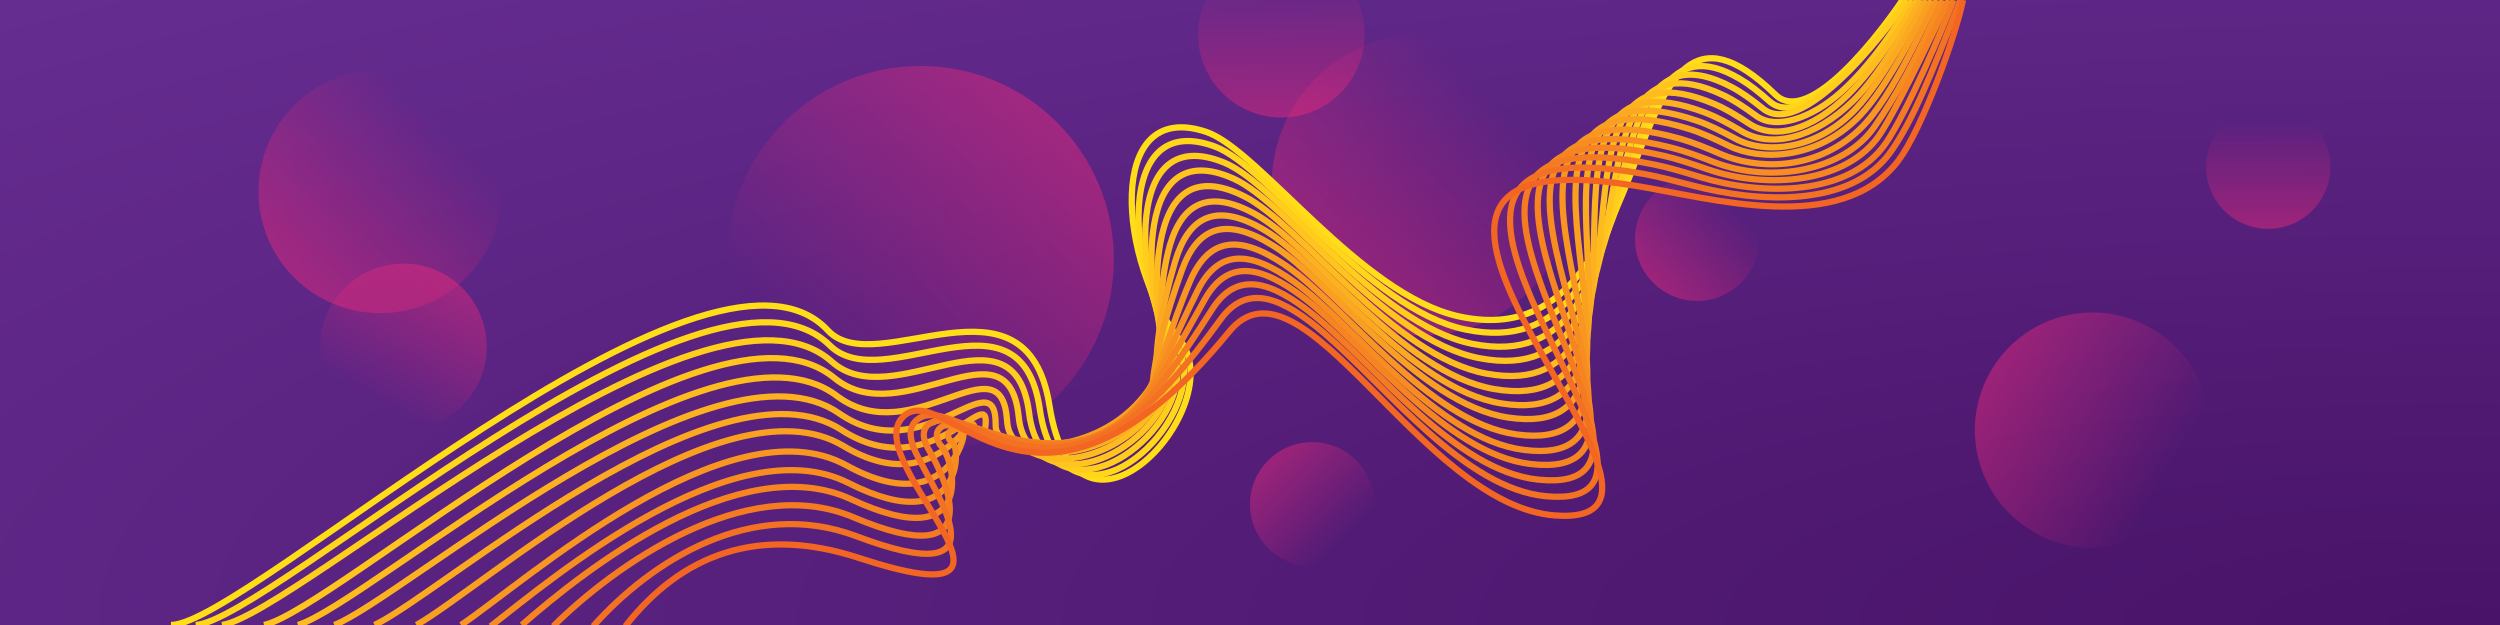
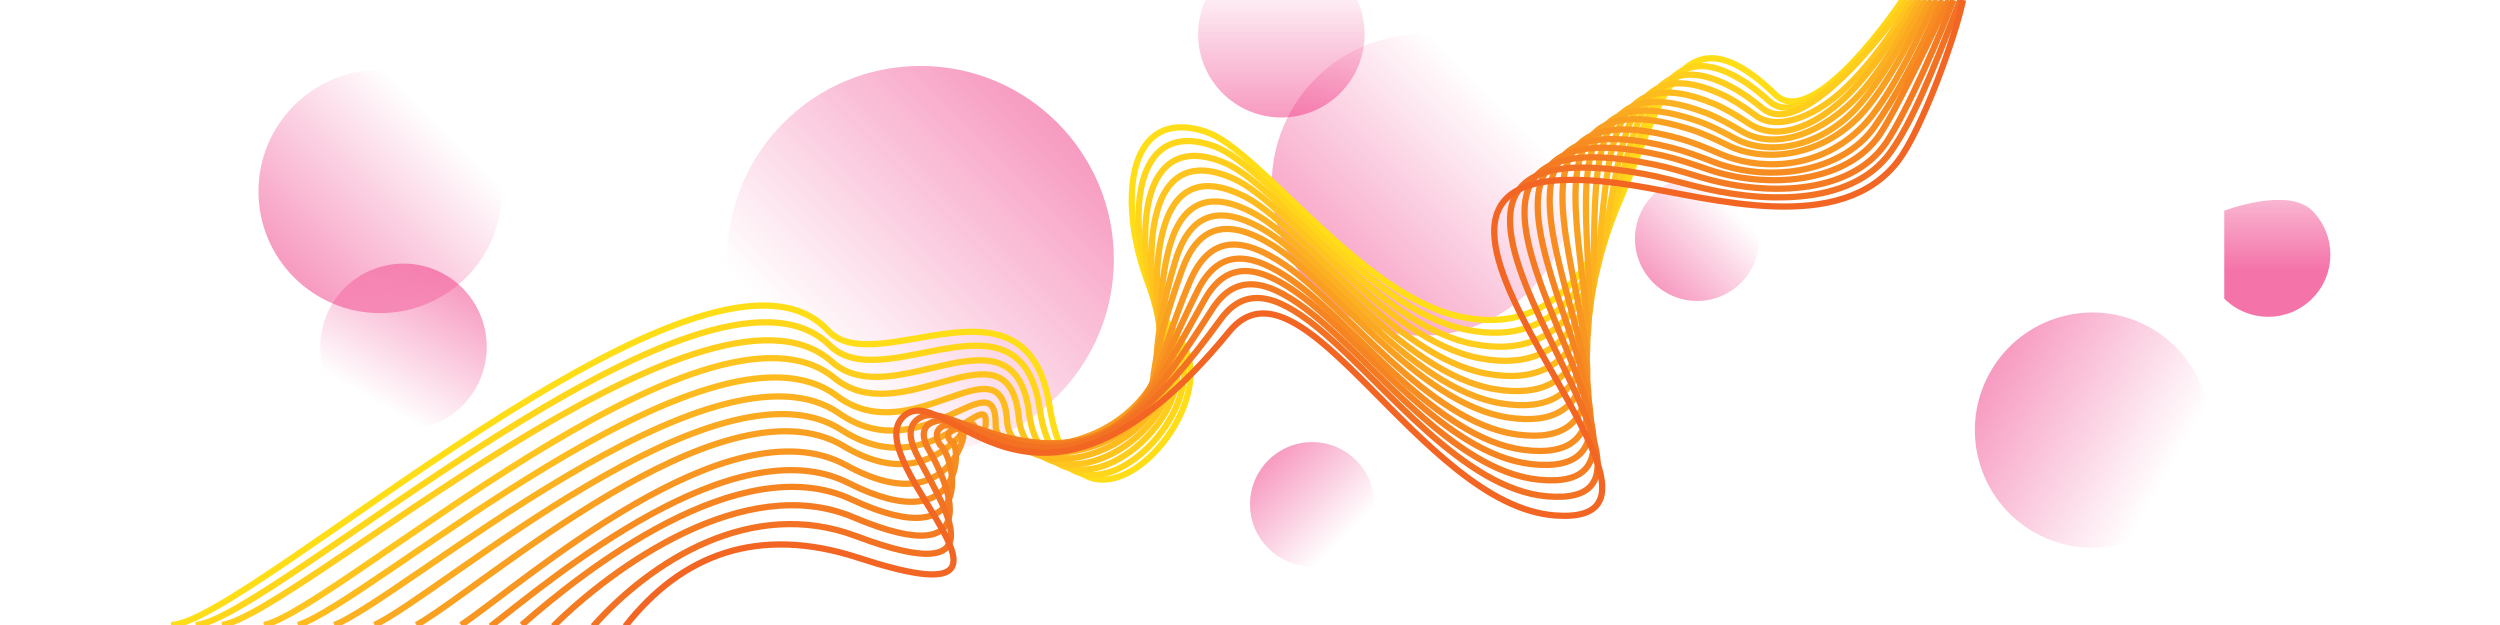
<svg xmlns="http://www.w3.org/2000/svg" xmlns:xlink="http://www.w3.org/1999/xlink" fill-rule="evenodd" stroke-miterlimit="10" viewBox="0 0 2000 500">
  <radialGradient id="A" cx="0" cy="0" gradientTransform="matrix(2811.48 0 0 702.888 1982.2 498.722)" gradientUnits="userSpaceOnUse" r="1">
    <stop offset="0" stop-color="#481368" />
    <stop offset="1" stop-color="#662d91" />
  </radialGradient>
  <linearGradient id="B" gradientUnits="userSpaceOnUse">
    <stop offset="0" stop-color="#ee2a7b" stop-opacity="0" />
    <stop offset="1" stop-color="#ee2a7b" stop-opacity=".65" />
  </linearGradient>
  <linearGradient id="C" x1="1200.88" x2="997.322" xlink:href="#B" y1="84.955" y2="288.513" />
  <linearGradient id="D" x1="1734.2" x2="1539.59" xlink:href="#B" y1="378.859" y2="266.501" />
  <linearGradient id="E" x1="1025.09" x2="1025.09" xlink:href="#B" y1="-21.826" y2="137.24" />
  <linearGradient id="F" x1="298.184" x2="377.717" xlink:href="#B" y1="320.114" y2="182.359" />
  <linearGradient id="G" x1="1075.73" x2="991.731" xlink:href="#B" y1="429.435" y2="345.436" />
  <linearGradient id="H" x1="1383.71" x2="1299.711" xlink:href="#B" y1="165.043" y2="249.042" />
  <linearGradient id="I" x1="1814.6" x2="1814.6" xlink:href="#B" y1="96.608" y2="215.401" />
  <linearGradient id="J" x1="655.504" x2="916.818" xlink:href="#B" y1="288.334" y2="27.02" />
  <linearGradient id="K" x1="354.996" x2="190.595" xlink:href="#B" y1="102.287" y2="266.688" />
-   <path d="M0 0h2000v500H0z" fill="url(#A)" />
  <circle cx="1137.9" cy="147.937" fill="url(#C)" r="120.548" />
  <path d="M1764.88 319.745c13.44 50.165-16.374 101.806-66.54 115.248s-101.806-16.373-115.248-66.54 16.373-101.806 66.54-115.248 101.806 16.373 115.248 66.54z" fill="url(#D)" />
  <circle cx="1025.09" cy="27.389" fill="url(#E)" r="66.606" />
  <path d="M289.5 335.175c-31.836-18.38-42.76-59.15-24.38-90.986s59.15-42.76 90.985-24.38 42.76 59.15 24.38 90.986-59.15 42.76-90.986 24.38z" fill="url(#F)" />
  <circle cx="1049.75" cy="403.437" fill="url(#G)" r="49.748" />
  <path d="M1307.97 191.023c0-27.457 22.292-49.748 49.748-49.748s49.75 22.29 49.75 49.748-22.292 49.748-49.75 49.748-49.748-22.29-49.748-49.748z" fill="url(#H)" />
-   <path d="M1779.4 168.538c-19.415-19.415-19.415-50.94 0-70.354s50.94-19.415 70.354 0 19.415 50.94 0 70.354-50.94 19.415-70.354 0z" fill="url(#I)" />
+   <path d="M1779.4 168.538s50.94-19.415 70.354 0 19.415 50.94 0 70.354-50.94 19.415-70.354 0z" fill="url(#I)" />
  <circle cx="736.371" cy="207.471" fill="url(#J)" r="154.721" />
  <circle cx="304.12" cy="153.16" fill="url(#K)" r="97.34" />
  <g fill="none" stroke-width="5">
    <path d="M136.744 500c59.963 0 428.734-339.98 525.542-235.674 38.37 41.304 159.235-55.043 177.306 60.238 21.473 137.065 146.444 0 104.2-52.697-49.402-61.58-59.846-193.45 21.12-166.388 42.244 14.075 123.094 130.278 202.183 147.62 171.087 37.617 120.277-306.468 253.227-177.363C1451.42 105.982 1522.14 0 1522.14 0" stroke="#ffde17" />
    <path d="M1522.14 0c-2.23 3.854-73.89 110.087-106.628 81.015-8.566-7.707-16.428-13.74-23.82-18.012-116.052-68.532-59.493 234.25-219.55 200.57-78.034-16.504-157.358-130.362-200.07-146.28-43.417-16.17-60.9 13.656-61.253 55.546-.235 35.523 12.438 76.073 30.275 103.637 30.392 46.665-60.432 144.855-98.334 84.282-5.046-8.126-8.8-18.934-10.913-33.344-15.137-104.306-124.853-8.797-167.918-51.022-99.155-97.437-448.346 219.84-507.37 223.61" stroke="#ffd619" />
    <path d="M1525.66 0c-4.576 8.043-80.933 114.61-115.432 86.796-9.035-7.29-17.25-13.153-25.11-17.258-128.49-67.695-47.994 237.433-207.346 205.512-77.094-15.667-154.54-126.927-198.193-144.856-42.478-17.5-60.666 8.965-63.13 49.766-2.113 35.7 8.566 74.648 21.59 101.458 23.116 47.42-66.065 130.194-104.67 77.245-5.045-6.954-8.566-15.918-10.09-28.234-11.734-92.4-109.247 2.346-157.7-40.97C564.77 199.313 235.4 492.04 177.56 500" stroke="#ffcd1b" />
    <path d="M1529.66 0c-3.946 6.81-27.615 47.798-57.244 74.004-23.23 20.547-51.526 30.33-67.46 18.657-9.505-6.954-18.07-12.65-26.285-16.505-141.28-66.773-36.61 240.868-195.26 210.372-76.04-14.578-151.725-123.324-196.198-143.43-41.54-18.85-60.432 4.272-65.01 43.984-4.107 35.858 4.46 73.308 12.908 99.363 15.724 48.593-71.814 115.282-111.007 69.957-5.045-5.865-8.214-12.902-9.152-23.04-8.214-80.43-93.288 13.49-147.384-30.915C566.185 219.253 267.985 487.936 211.19 500" stroke="#ffc41d" />
    <path d="M1533.54 0c-4.476 7.757-30.292 51.525-55.442 76.08-28.906 28.22-58.443 36.3-78.9 22.78-9.974-6.535-19-12.065-27.693-15.667-155.363-65.6-24.173 244.386-182.234 215.734-74.865-13.573-148.792-119.47-193.97-141.924-40.6-20.19-60.314-.838-67.12 37.7-6.337 36.026-.235 72.22 3.52 97.018 7.745 50.603-77.916 99.11-117.813 62.5-5.045-4.692-7.744-9.72-8.214-17.51-4.224-67.526-75.803 25.47-136.235-20.023C568.408 240.533 293.96 483.412 238.338 500" stroke="#febb1e" />
    <path d="M1536.84 0c-5.366 9.23-29.362 56.11-53.833 80.166-31.72 31.185-66.784 38.457-89.438 24.978-10.327-6.2-19.95-11.394-29.102-14.913-169.678-64.175-11.734 247.906-169.09 221.012-73.81-12.567-145.858-115.45-191.857-140.33-39.662-21.448-60.314-5.865-69.232 31.417-8.684 36.277-5.398 71.297-5.867 94.672-.94 53.033-84.488 82.44-124.62 54.792-5.163-3.52-7.393-6.45-7.275-11.897.47-54.457-57.968 37.45-125.088-9.132C571.344 261.3 321.788 478.887 267.458 500" stroke="#fcb120" />
    <path d="M1540.83 0c-6.18 10.697-33.292 62.788-56.046 86.902-31.244 33.11-72.192 37.112-96.5 24.023-10.795-5.78-20.77-10.89-30.274-14.16-183.056-62.75-.235 251.09-157.006 225.955-72.753-11.645-143.276-111.763-189.86-138.907-38.724-22.62-60.315-10.557-71.1 25.636-10.913 36.445-16.43 70.46-14.55 92.577-23.82 53.285-97.864 72.387-130.955 47.755-5.985-1.675-6.923-3.435-6.454-6.702 6.22-42.225-41.305 48.34-114.762.92-98.803-63.673-320.3 130.78-373.7 156" stroke="#fba920" />
    <path d="M1545.04 0c-7.152 12.347-33.6 68.644-57.835 93.292-33.815 34.393-78.633 35.775-104.198 23.33-11.148-5.446-21.59-10.305-31.566-13.405-196.55-61.16 11.265 254.273-144.92 230.815-71.696-10.724-140.577-107.993-187.984-137.484-38.02-23.7-60.432-15.248-73.105 19.856-13.142 36.612-21.708 69.203-23.234 90.4-33.795 54.373-104.905 58.31-137.174 40.633-6.22-.502-7.275-.502-5.632-1.59 1.994-30.496-24.408 58.98-104.553 10.975C578.15 299.01 385.382 470.593 333.164 500" stroke="#f9a021" />
    <path d="M1549.48 0c-8.377 14.46-34.648 77.37-61.32 103.03-36.84 35.444-84.574 31.897-111.256 20.38-11.617-5.027-22.647-9.55-32.974-12.483-212.39-59.065 24.642 257.96-130.837 236.595-70.406-9.718-137.644-103.636-185.638-135.89-37.08-24.967-60.666-20.778-75.334 13.153-15.84 36.863-23.234 68.784-33.326 87.886-31.8 60.32-113.12 41.9-144.567 32.422-6.336.922-6.923 3.017-4.576 4.44 5.28-16.505-4.342 71.213-92.584 22.704C582.725 320.46 419.75 465.734 368.824 500" stroke="#f89621" />
    <path d="M1553.85 0c-21.064 48.05-37.075 76.79-54.228 101.352-24.9 35.656-82.767 45.888-128.46 28.34-12.086-4.692-23.586-8.965-34.382-11.646-227.06-56.886 37.08 261.31-117.695 241.874-69.233-8.714-134.945-99.447-183.525-134.3-36.376-26.14-61.02-25.888-77.447 6.87-18.54 36.947-29.922 67.694-42.713 85.623-44.355 62.08-120.746 26.56-151.372 24.715-6.454 2.262-6.69 6.284-3.638 10.054 8.45-3.52 14.668 82.188-81.436 33.596-91.646-46.414-236.685 75.816-286.44 114.522" stroke="#f78d21" />
    <path d="M1558.94 0c-1.182 2.042-39.057 83.844-55.186 107.695-26.405 39.05-90.357 44.056-137.756 27.694-12.556-4.273-24.408-8.378-35.672-10.892-240.672-54.792 48.58 264.494-105.61 246.733-68.177-7.792-132.48-95.593-181.53-132.875-35.672-27.145-61.37-30.58-79.324 1.09-21.004 37.114-36.142 66.437-51.396 83.445-56.677 63.086-127.787 12.483-157.7 17.677-6.688 3.52-6.336 9.216-2.816 15.165 11.265 8.378 32.387 91.906-71.1 43.65-89.298-41.387-214.7 57.808-263.408 100.62" stroke="#f68521" />
    <path d="M1562.7 0c-7.4 20.765-37.183 90.194-54.187 114.72-29.43 42.447-98.566 42.078-148.26 26.952-12.908-3.937-25.346-7.708-36.963-10.053-255.34-52.363 61.018 267.845-92.584 252.094-67.003-6.87-129.9-91.404-179.418-131.367-34.968-28.234-61.723-35.774-81.436-5.11-23.82 37.2-42.83 65.014-60.784 81.183-70.523 63.422-137.644-5.1-164.515 9.97-7.5 4.19-6.572 12.65-1.878 20.778 12.908 21.866 51.983 101.96-59.962 54.624-86.482-36.612-192.594 39.874-240.118 87.2" stroke="#f47b21" />
    <path d="M1568.23 0c-24.272 62.84-38.775 97.502-55.475 121.183-32.247 45.727-106.823 40.86-158.61 27.275-13.377-3.518-26.402-6.953-38.488-9.215-271.18-49.598 74.513 271.28-78.386 257.79-65.83-5.948-127.2-86.88-177.07-129.692-34.264-29.5-62.192-41.387-83.666-11.896-26.99 37.198-49.988 63.254-70.992 78.67-85.544 63.087-145.037-20.107-171.908 1.676-7.393 6.032-5.985 16.002-.822 26.726 17.015 35.523 73.457 112.098-47.993 66.354-83.55-31.418-164.07 20.018-210.302 72.13" stroke="#f37122" />
    <path d="M1570.42 0c-5.933 29.32-32.933 103.49-51.605 128.297-46.175 61.345-149.942 30.066-211.38 20.156-288.196-46.498 88.828 275.218-63.366 263.908-107.604-8.043-202.77-217.83-260.737-147.035-157.592 192.61-227.646 32.088-261.558 68.868S854.138 501 686.924 446.292C606.426 419.9 545.056 443.694 500.23 501" stroke="#f26522" />
  </g>
</svg>